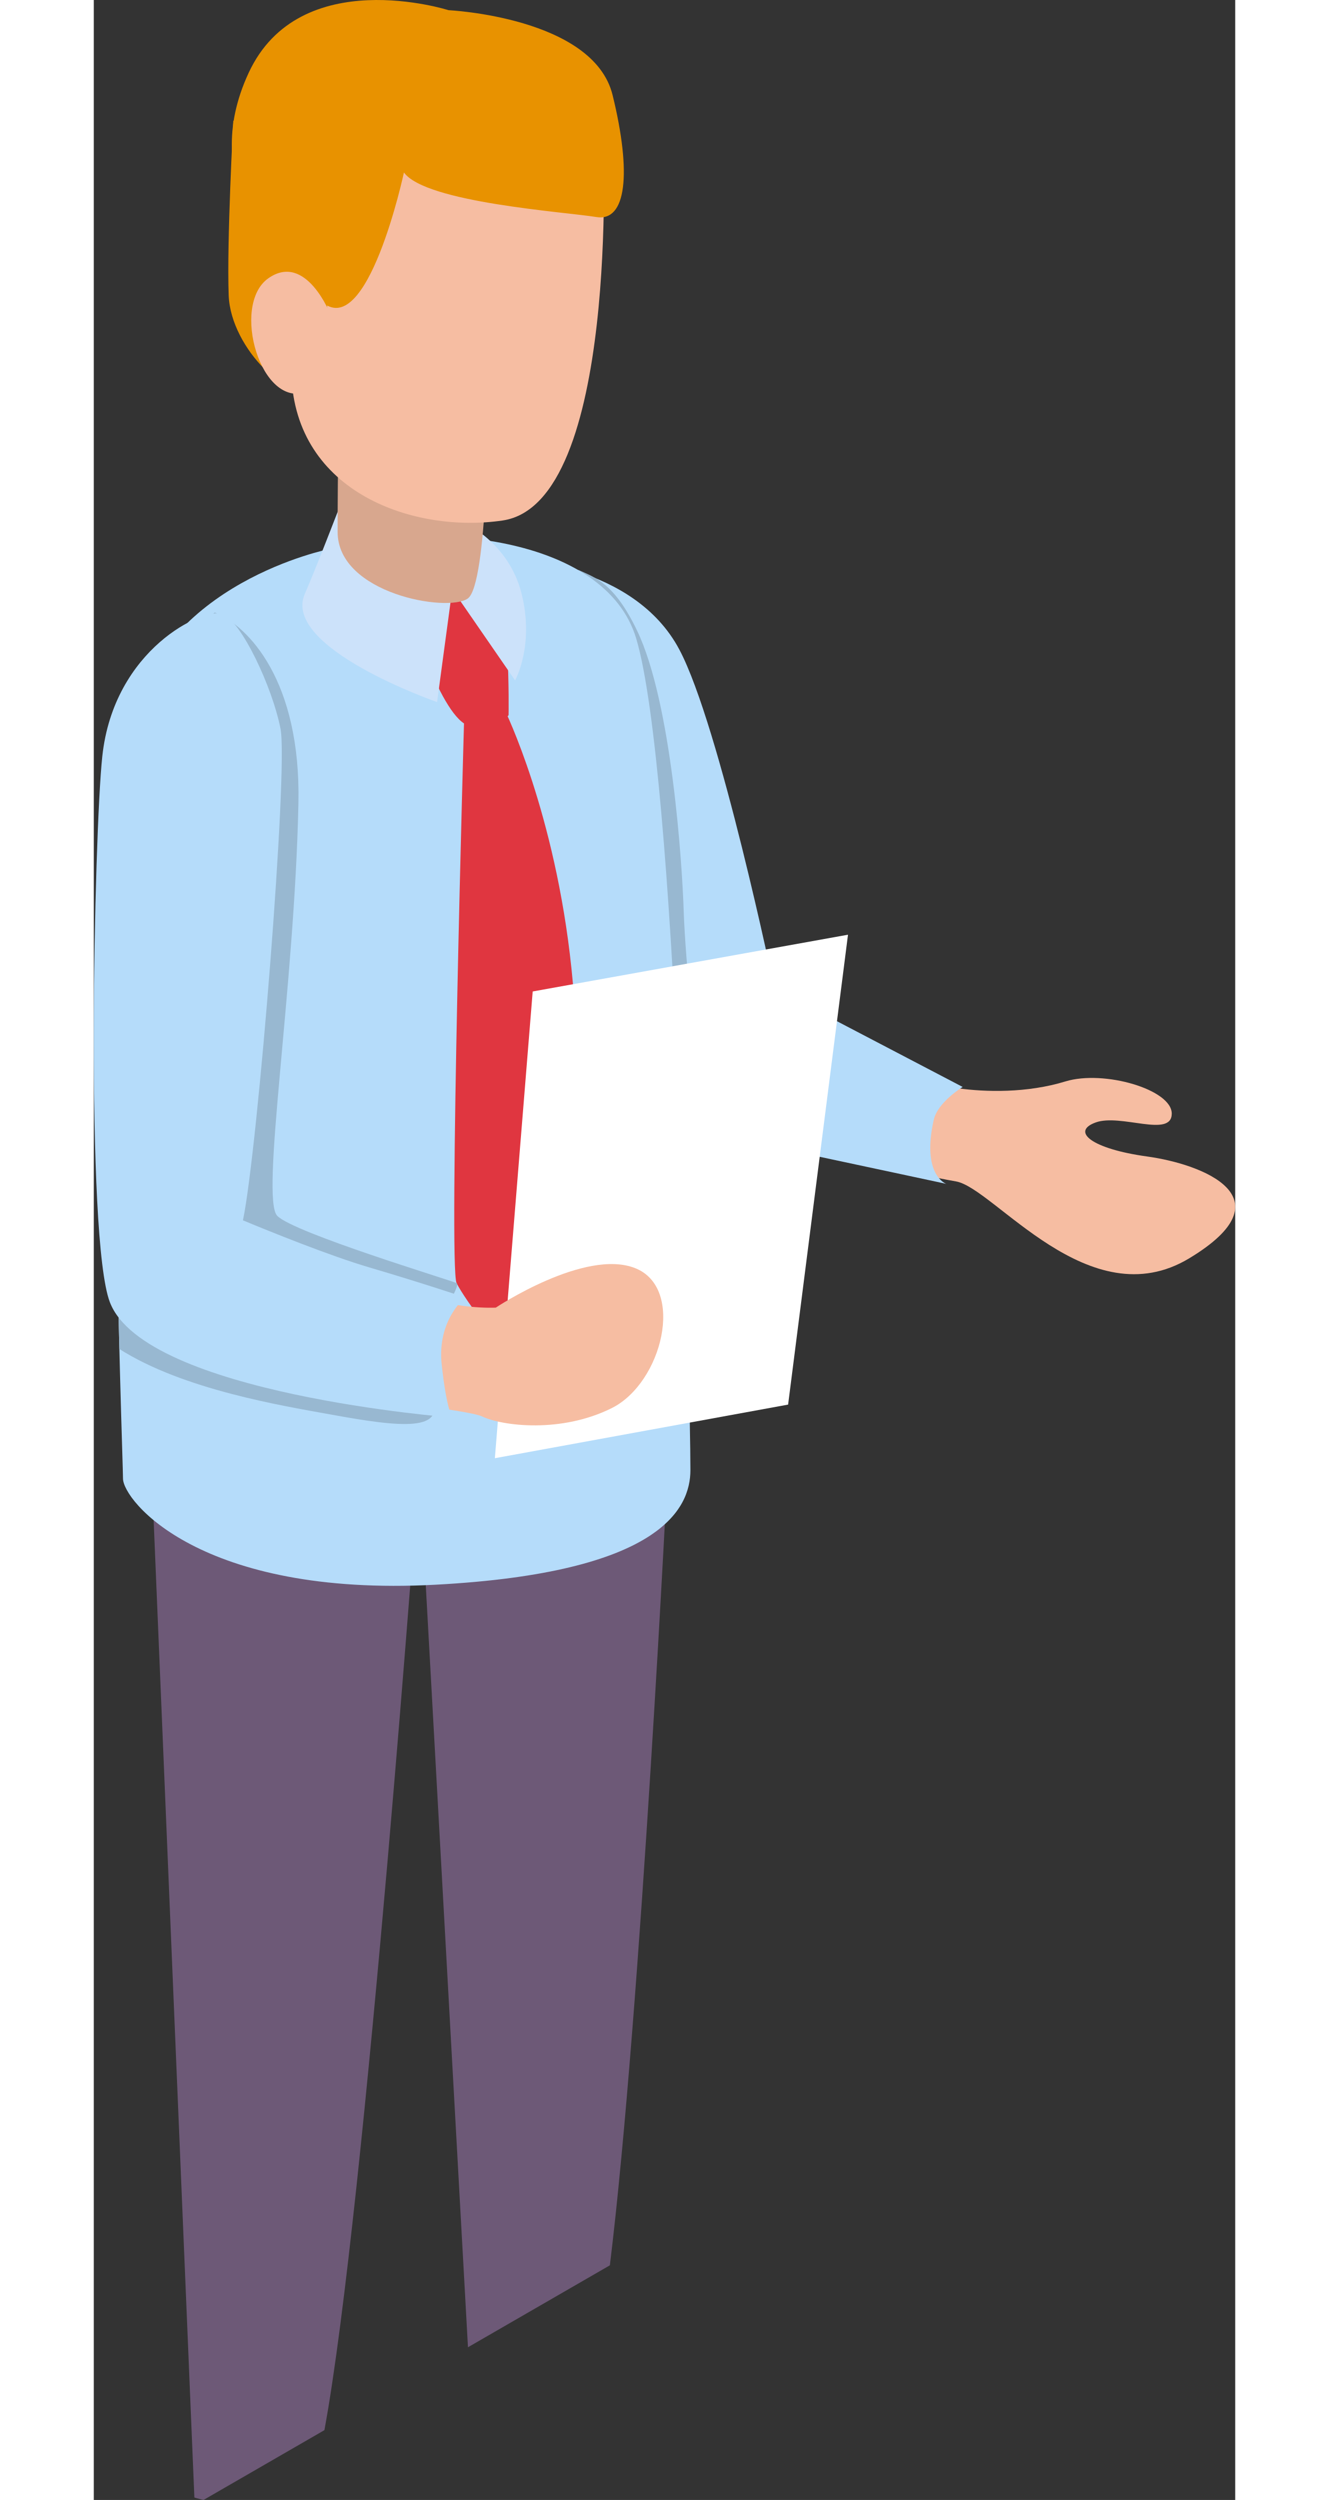
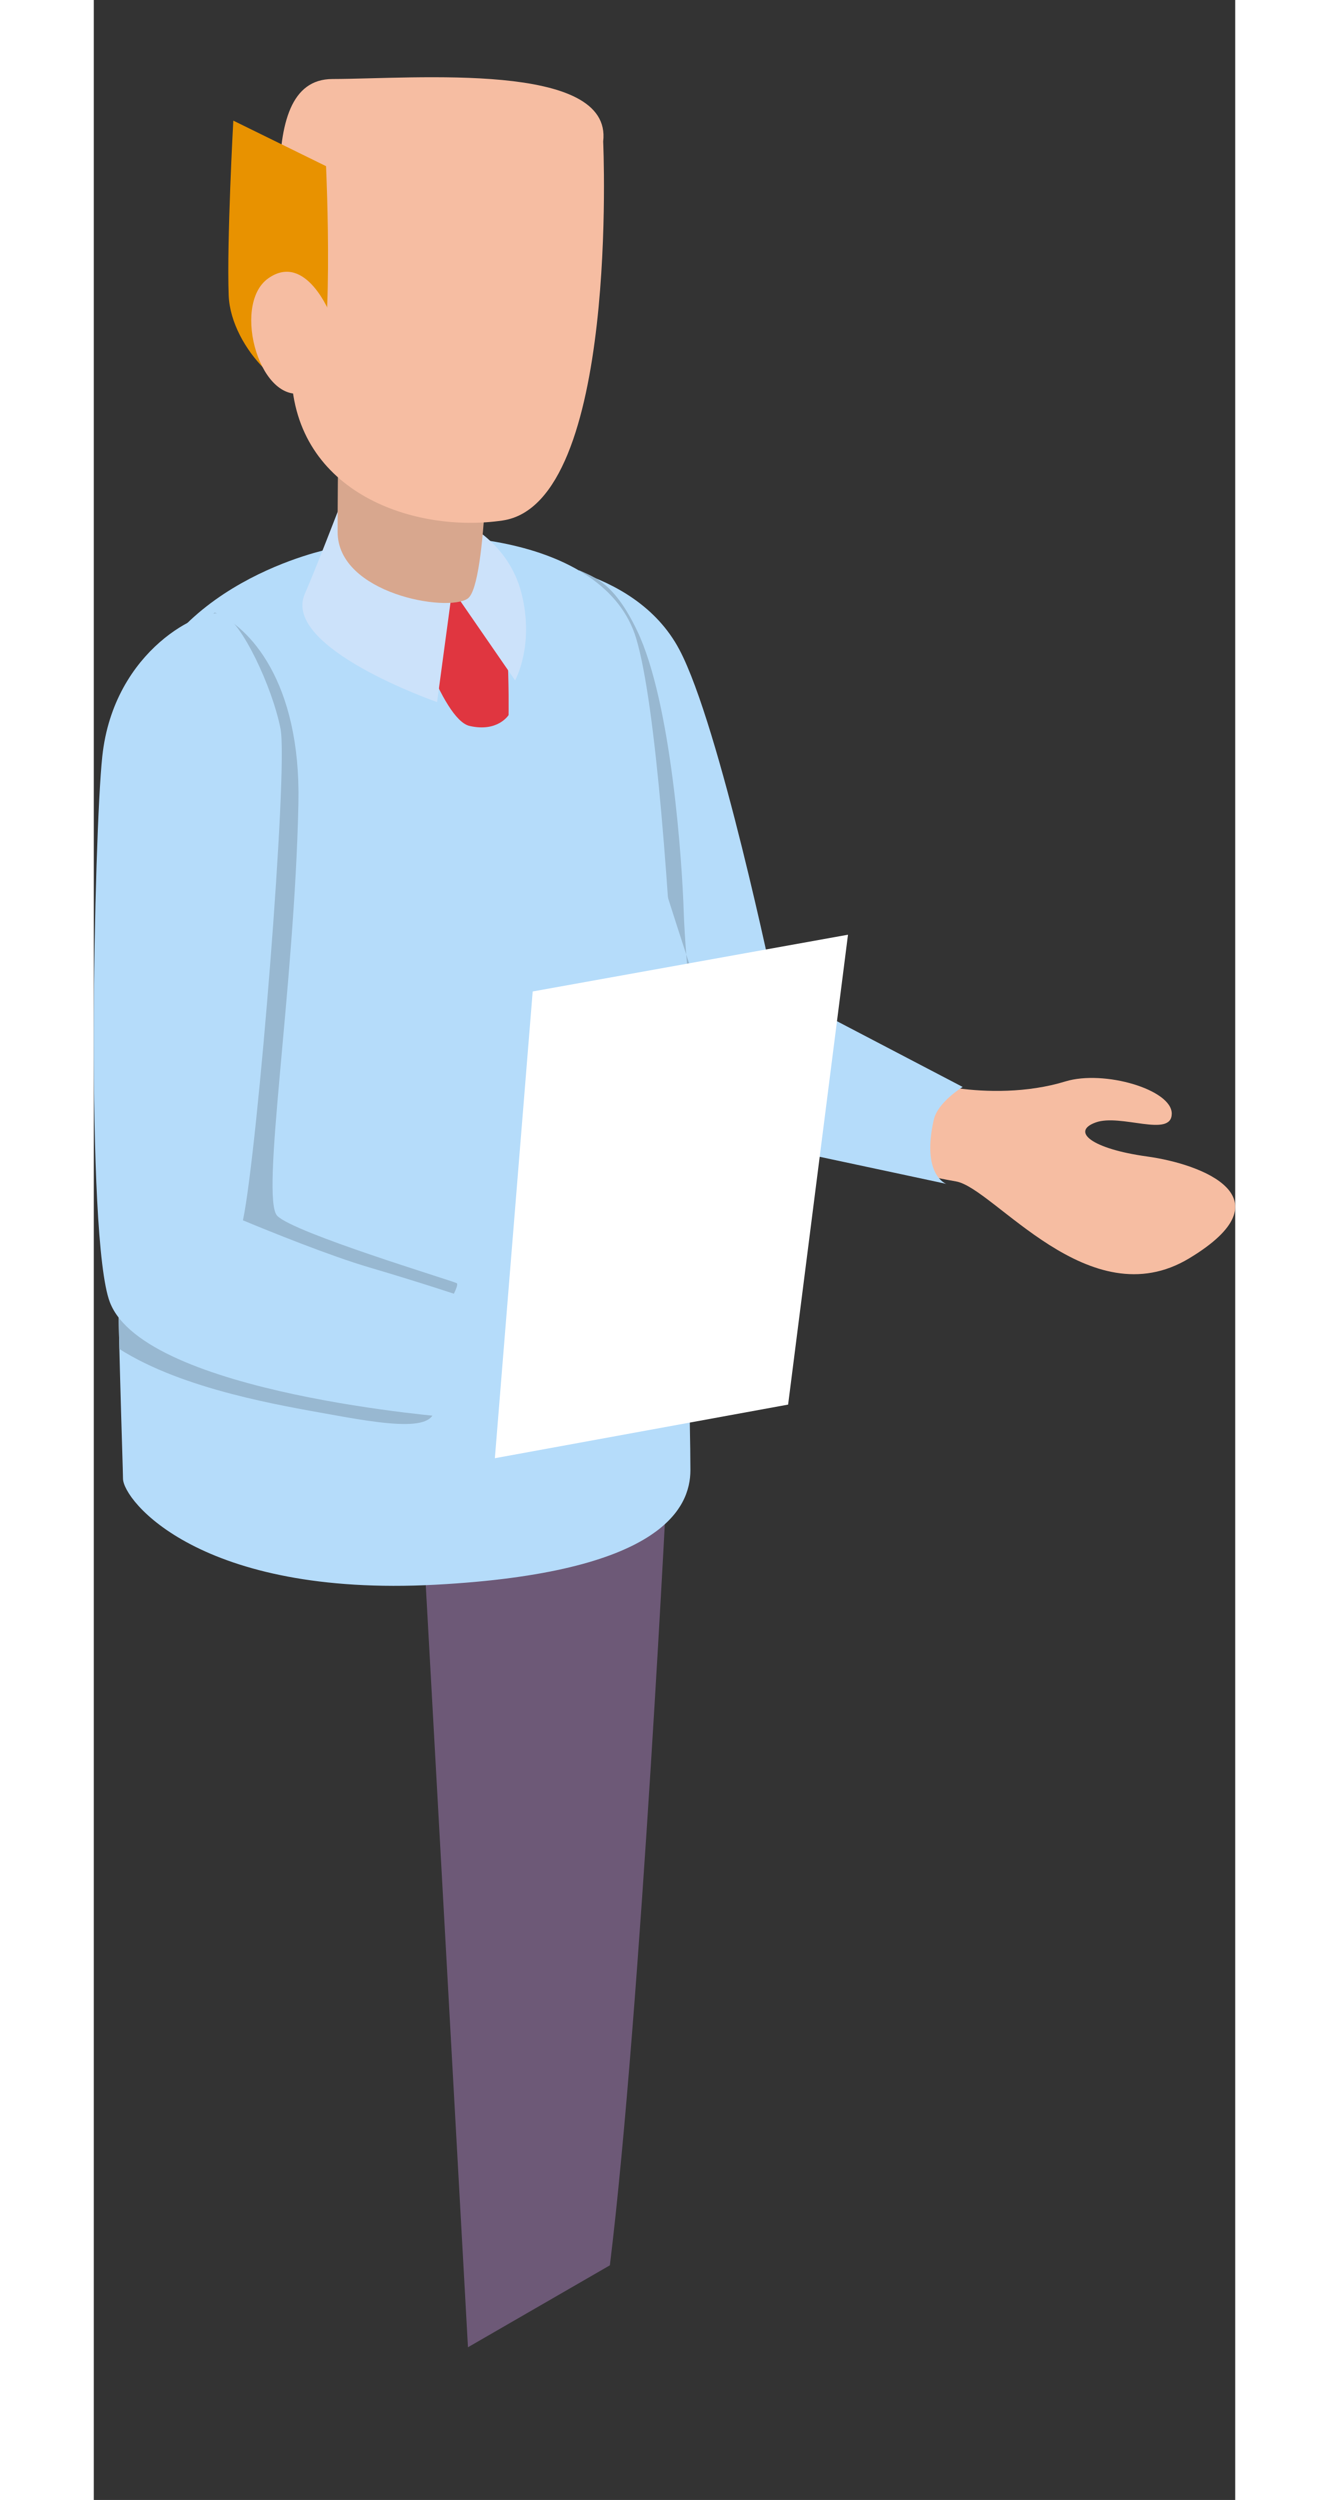
<svg xmlns="http://www.w3.org/2000/svg" version="1.1" id="OBJECTS" x="0px" y="0px" width="70.859px" height="133.269px" viewBox="0 0 60.859 133.269" enable-background="new 0 0 60.859 133.269" xml:space="preserve">
  <rect x="0" y="0" width="60.859" height="133.269" fill="#333333" stroke="none" />
  <style>
        .face{animation:face 3s linear infinite;}
        @keyframes face{0%{transform:translate(0,0);}10%{transform:translate(1px,1px) rotate(1deg) skewX(-2deg);}60%{transform:translate(1px,1px) rotate(1deg) skewX(-2deg);}65%{transform:translate(0,0) rotate(0);}100%{transform:translate(0,0) rotate(0);}}
        .arm2{animation:arm2 3s linear infinite;}
        @keyframes arm2{0%{transform:skewY(0);}10%{transform:skewY(-10deg);}60%{transform:skewY(-10deg);}65%{transform:skewY(0);}100%{transform:skewY(0);}}
        .arm{animation:arm 3s linear infinite 0.2s;}
        @keyframes arm{0%{transform:skewY(0);}10%{transform:skewX(-1deg) skewY(3deg);}60%{transform:skewX(-1deg) skewY(3deg);}65%{transform:skewY(0);}100%{transform:skewY(0);}}
    </style>
  <g>
    <g>
      <path fill="#6D5977" d="M30.623,77.856l-13.271,0.35l2.599,46.923l7.566-4.368C29.18,107.196,30.623,77.856,30.623,77.856z" />
-       <path fill="#6D5977" d="M3.089,78.583l2.275,54.557c0,0,0.186,0.058,0.487,0.13l6.446-3.722    c2.182-11.804,5.055-51.342,5.055-51.342L3.089,78.583z" />
    </g>
    <g>
      <g class="arm">
        <path fill="#F6BDA2" d="M25.932,43.705l5.813,16.273c0,0,12.304,2.677,14.229,3.003c2.03,0.346,7.098,7.324,12.438,4.095                 c5.337-3.222,0.711-5.019-2.251-5.425c-2.965-0.41-4.074-1.334-2.742-1.814c1.329-0.484,4.04,0.835,4.056-0.461                 c0.021-1.293-3.614-2.354-5.668-1.727c-2.057,0.63-4.263,0.57-5.742,0.365c-1.481-0.202-10.389-4.672-10.389-4.672l-1.72-10.179                 L25.932,43.705z" />
        <path fill="#B5DCFA" d="M44.786,59.694c0.212-0.942,1.542-1.75,1.542-1.75l-10.042-5.25c0,0-2.911-14.003-5.063-18.063                 c-2.447-4.617-8.887-4.809-8.887-4.809c-0.225,2.817,8.741,30.33,9.241,30.371s13.875,2.917,13.875,2.917                 S44.12,62.652,44.786,59.694z" />
      </g>
-       <path fill="#98B8D1" d="M32.453,58.236c-0.333-1.25-0.917-7.083-1-9.667s-0.646-11.104-2.479-14.938    c-1.205-2.52-2.215-2.836-3.097-3.23c-1.944-0.523-3.54-0.579-3.54-0.579c-0.225,2.817,8.741,30.33,9.241,30.371" />
+       <path fill="#98B8D1" d="M32.453,58.236c-0.333-1.25-0.917-7.083-1-9.667s-0.646-11.104-2.479-14.938    c-1.205-2.52-2.215-2.836-3.097-3.23c-0.225,2.817,8.741,30.33,9.241,30.371" />
      <path fill="#B5DCFA" d="M12.586,29.262c0,0-9.078,1.793-10.566,9.297c-1.653,8.339-0.462,39.096-0.462,40.26    c0,1.166,4.111,6.332,16.667,5.66c11.955-0.639,13.586-4.035,13.586-6.109c0-4.33-0.791-37.27-2.887-44.321    C27.268,28.478,17.672,27.764,12.586,29.262z" />
      <g>
        <path fill="#E03640" d="M21.193,31.302l-4.392,1.271c0,0,1.731,5.779,3.235,6.126c1.503,0.347,2.08-0.579,2.08-0.579     S22.233,31.302,21.193,31.302z" />
-         <path fill="#E03640" d="M21.916,37.86c0,0,2.687,5.461,3.554,13.782c0.867,8.321-0.144,16.844-0.144,16.844     s-1.214,3.467-2.254,3.727c-1.041,0.262-3.294-2.945-3.728-3.813c-0.433-0.867,0.405-30.194,0.405-30.194L21.916,37.86z" />
      </g>
      <g>
        <path fill="#CCE2FA" d="M19.69,27.835c0,0,2.426,1.04,3.12,3.813c0.693,2.774-0.347,4.623-0.347,4.623l-3.349-4.854L19.69,27.835     z" />
        <path fill="#CCE2FA" d="M18.304,37.427l0.81-6.009l-4.854-3.236l-1.157-1.156c0,0-1.29,3.354-1.848,4.623     C9.983,34.538,18.304,37.427,18.304,37.427z" />
        <path fill="#D8A78E" d="M21.022,21.546c0,0-0.011,9.6-1.081,10.359c-1.068,0.76-6.94-0.255-6.94-3.548      c0-3.292,0.074-7.662,0.074-7.662L21.022,21.546z" />
        <g class="face">
          <path fill="#F6BDA2" d="M27.16,7.545c0,0,0.877,19.276-5.357,20.201c-4.681,0.693-11.065-1.446-11.269-7.802      c-0.205-6.355-2.226-15.719,2.189-15.732C17.135,4.202,27.672,3.257,27.16,7.545z" />
          <path fill="#E89200" d="M7.44,6.431c0,0-0.354,6.442-0.247,9.319c0.114,2.88,3.418,5.929,4.551,4.796      c1.132-1.133,0.64-11.688,0.64-11.688L7.44,6.431z" />
-           <path fill="#E89200" d="M18.915,0.543c0,0,7.726,0.368,8.747,4.526c1.02,4.161,0.743,6.773-0.875,6.5      c-1.62-0.27-9.089-0.762-10.25-2.375c0,0-1.964,9.169-4.428,6.843C9.641,13.714,5.536,9.751,8.259,3.88      C10.984-1.988,18.915,0.543,18.915,0.543z" />
          <path fill="#F6BDA2" d="M12.619,16.767c0,0-1.308-3.354-3.32-1.926c-2.009,1.428-0.385,7.001,2.086,6.039      C13.853,19.916,12.619,16.767,12.619,16.767z" />
        </g>
      </g>
      <g class="arm2">
        <polygon fill="#FFFFFF" points="40.213,49.828 23.402,52.854 21.385,77.735 37.02,74.877   " />
        <path fill="#98B8D1" d="M17.953,74.319c-1-2.084,1.75-5.75,1.391-5.918s-8.641-2.665-9.558-3.582s0.917-12.042,1.125-22    c0.136-6.516-2.651-9.435-4.458-10.167c-1.943,1.424-3.841,2.924-4.433,5.907c-1.186,5.982-0.908,23.499-0.656,33.354    c3.415,2.173,8.673,3.021,11.256,3.49C16.287,76.07,18.953,76.403,17.953,74.319z" />
-         <path fill="#F6BDA2" d="M9.017,54.973c0,0-1.891,9.431-1.615,10.481c0.274,1.051,7.744,2.543,9.748,3.461    c2.006,0.918,4.285,0.793,4.285,0.793s4.748-3.166,7.43-2.105c2.682,1.059,1.449,6.111-1.244,7.459    c-2.694,1.348-5.814,0.963-6.911,0.449c-1.095-0.516-11.566-1.301-16.123-3.396c-4.558-2.09-4.334-7.363-4.298-9.055    c0.038-1.694-0.083-9.586-0.083-9.586L9.017,54.973z" />
        <path fill="#B5DCFA" d="M19.807,69.167c0,0-2.271-0.765-5.104-1.599c-2.125-0.625-5.295-1.91-6.75-2.514    c0.788-3.73,2.423-24.047,2.004-26.201c-0.436-2.233-2.088-5.732-3.086-6.118c-0.998-0.383-5.807,1.853-6.418,7.595    c-0.438,4.116-0.902,25.66,0.404,29.087c1.868,4.9,18.258,6.15,18.258,6.15s-0.311-0.446-0.565-2.833S19.807,69.167,19.807,69.167    z" />
      </g>
    </g>
  </g>
</svg>